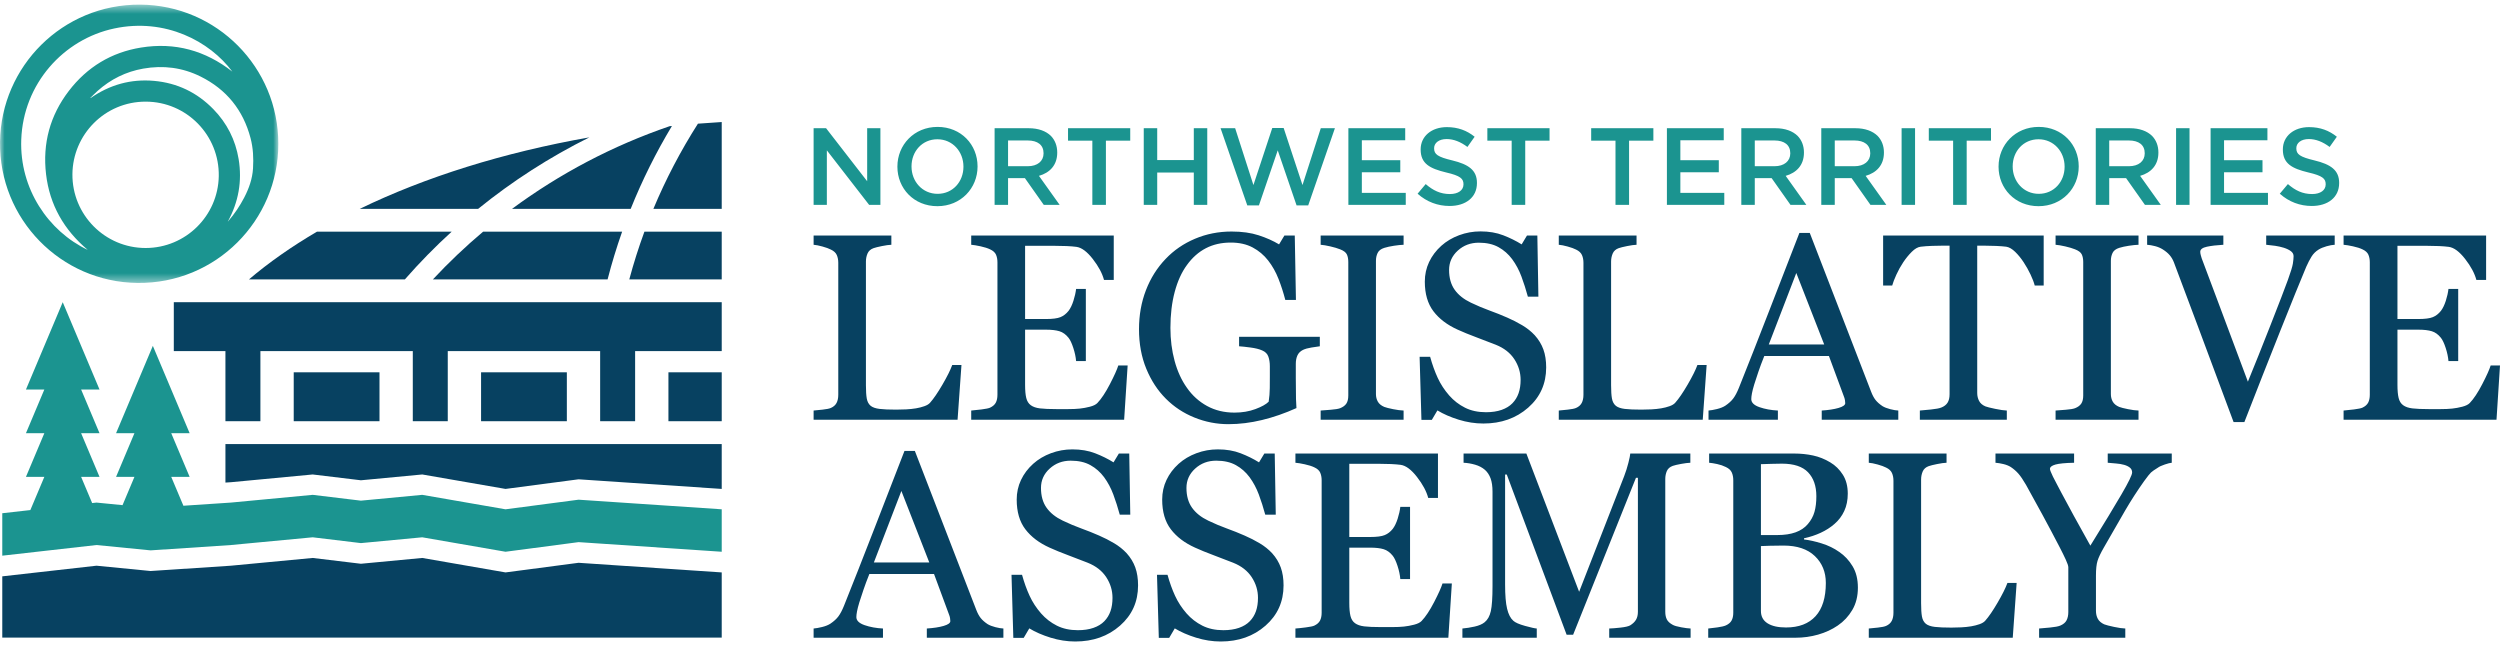
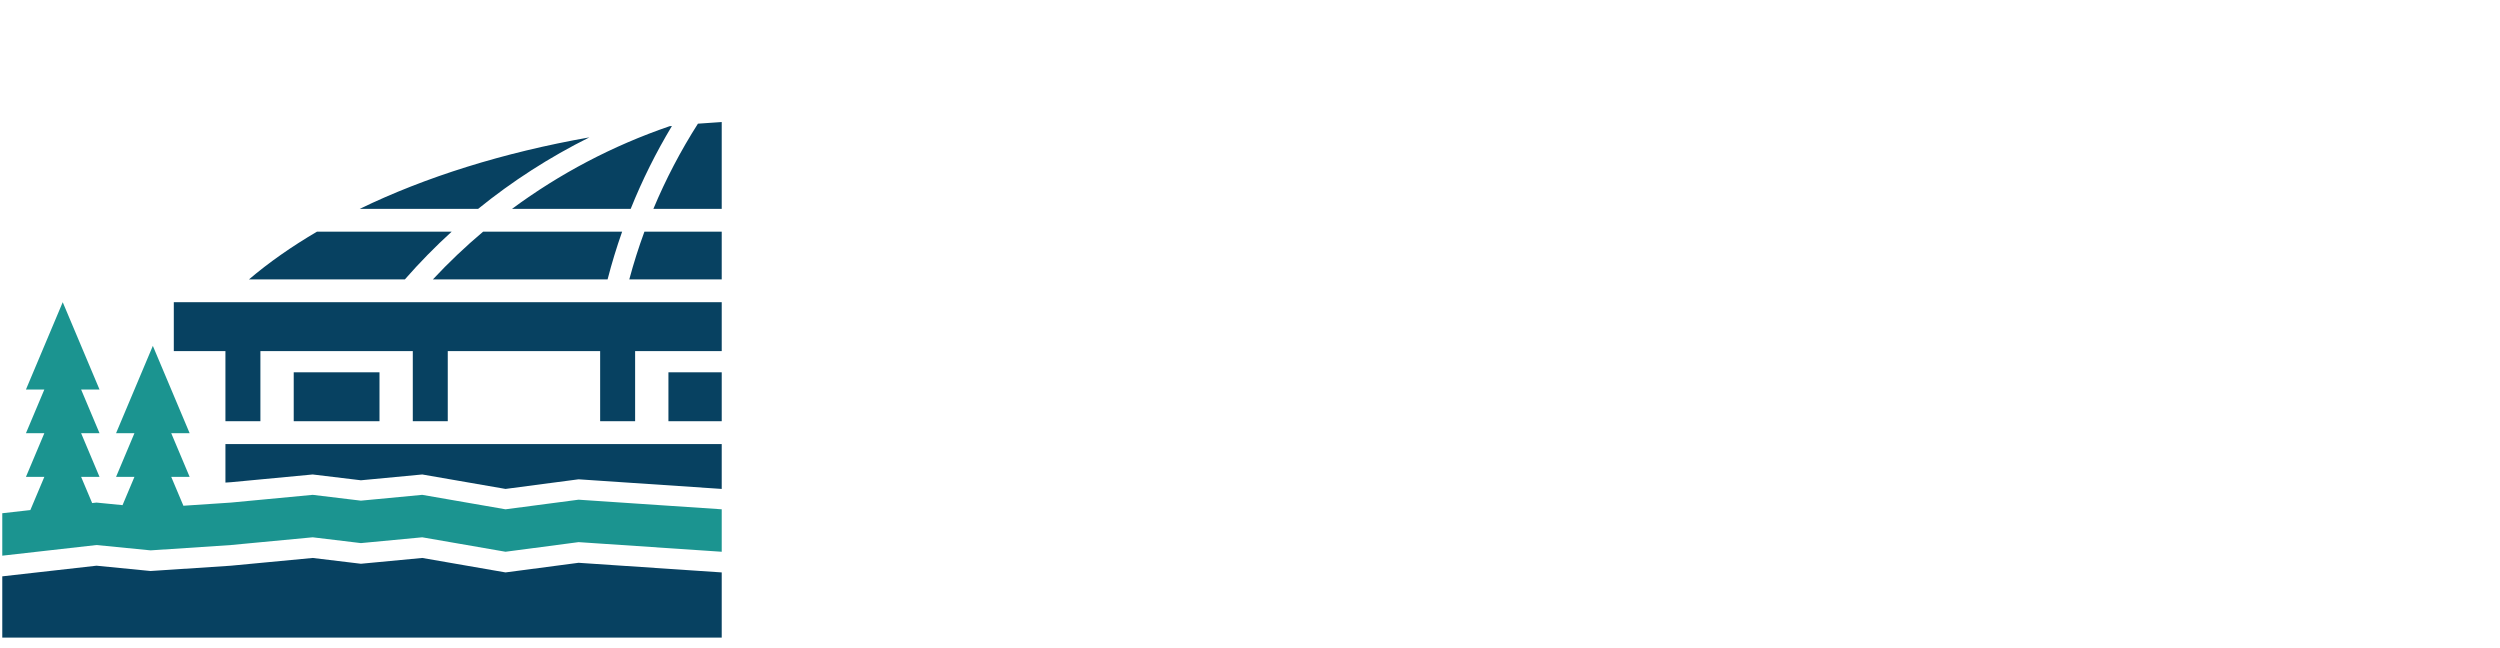
<svg xmlns="http://www.w3.org/2000/svg" width="270" height="70" viewBox="0 0 270 70" fill="none">
-   <path fill-rule="evenodd" clip-rule="evenodd" d="M62.485 51.765L77.946 52.804V47.956H24.347V52.118L24.936 52.079L33.771 51.243L38.978 51.87L45.604 51.243L54.597 52.804L62.485 51.765Z" fill="#074161" />
+   <path fill-rule="evenodd" clip-rule="evenodd" d="M62.485 51.765L77.946 52.804V47.956H24.347V52.118L24.936 52.079L33.771 51.243L38.978 51.87L45.604 51.243L54.597 52.804L62.485 51.765" fill="#074161" />
  <path fill-rule="evenodd" clip-rule="evenodd" d="M77.946 37.919V32.637H18.771V37.919H24.347V45.49H28.124V37.919H44.582V45.49H48.358V37.919H64.816V45.49H68.593V37.919H77.946Z" fill="#074161" />
  <path fill-rule="evenodd" clip-rule="evenodd" d="M38.978 60.886L33.77 60.259L24.937 61.096L16.259 61.669L10.422 61.096L0.246 62.245V68.858H77.946V61.821L62.485 60.782L54.596 61.821L45.603 60.259L38.978 60.886Z" fill="#074161" />
  <path fill-rule="evenodd" clip-rule="evenodd" d="M31.722 45.491H40.985V40.209H31.722V45.491Z" fill="#074161" />
-   <path fill-rule="evenodd" clip-rule="evenodd" d="M51.956 45.491H61.219V40.209H51.956V45.491Z" fill="#074161" />
  <path fill-rule="evenodd" clip-rule="evenodd" d="M72.191 45.491H77.946V40.209H72.191V45.491Z" fill="#074161" />
  <path fill-rule="evenodd" clip-rule="evenodd" d="M72.567 13.607C72.486 13.615 72.403 13.621 72.32 13.629C66.149 15.742 60.419 18.772 55.301 22.555H68.116C69.363 19.445 70.856 16.456 72.567 13.607ZM51.641 22.555C55.323 19.569 59.35 16.975 63.652 14.835C54.346 16.476 45.92 19.129 38.856 22.555H51.641ZM48.779 25.02H34.235C31.512 26.616 29.049 28.339 26.891 30.172H43.728C45.312 28.363 46.999 26.643 48.779 25.02ZM46.756 30.172H65.62C66.07 28.425 66.595 26.706 67.19 25.02H52.178C50.267 26.629 48.456 28.35 46.756 30.172ZM75.377 13.357C73.521 16.269 71.908 19.343 70.566 22.555H77.946V13.18C77.084 13.231 76.229 13.291 75.377 13.357ZM69.597 25.02C68.978 26.704 68.433 28.423 67.964 30.172H77.946V25.02H69.597Z" fill="#074161" />
  <path fill-rule="evenodd" clip-rule="evenodd" d="M2.801 42.071H4.788L2.801 46.788H4.788L2.801 51.505H4.788L3.278 55.087L0.246 55.429V60.013L10.422 58.863L16.259 59.439L24.936 58.863L33.771 58.028L38.977 58.655L45.603 58.028L54.596 59.589L62.485 58.55L77.946 59.589V55.005L62.485 53.967L54.596 55.005L45.603 53.443L38.977 54.071L33.771 53.443L24.936 54.279L19.807 54.62L18.494 51.505H20.482L18.494 46.788H20.482L16.507 37.353L12.533 46.788H14.519L12.533 51.505H14.519L13.234 54.556L10.422 54.279L9.953 54.331L8.762 51.505H10.749L8.762 46.788H10.749L8.762 42.071H10.749L6.775 32.637L2.801 42.071Z" fill="#1B9490" />
  <mask id="mask0_124_416" style="mask-type:luminance" maskUnits="userSpaceOnUse" x="0" y="0" width="31" height="31">
    <path fill-rule="evenodd" clip-rule="evenodd" d="M0 0.5H30.06V30.559H0V0.5Z" fill="white" />
  </mask>
  <g mask="url(#mask0_124_416)">
-     <path fill-rule="evenodd" clip-rule="evenodd" d="M30.06 15.537C30.061 23.828 23.307 30.651 14.854 30.558C6.567 30.468 -0.118 23.663 0.002 15.301C0.119 7.166 6.757 0.448 15.133 0.5C23.425 0.552 30.066 7.292 30.06 15.537ZM15.726 26.784C20.06 26.781 23.546 23.304 23.627 19.036C23.711 14.626 20.175 10.98 15.73 10.977C11.321 10.975 7.855 14.543 7.821 18.815C7.788 23.193 11.329 26.783 15.726 26.784ZM9.476 26.989C6.915 24.833 5.361 22.131 4.973 18.81C4.585 15.493 5.401 12.474 7.432 9.822C9.408 7.242 12.024 5.654 15.235 5.135C18.894 4.543 22.184 5.457 25.094 7.736C22.654 4.453 17.842 1.907 12.343 3.074C6.856 4.237 2.512 9.046 2.295 15.082C2.104 20.384 5.216 24.968 9.476 26.989ZM24.599 23.937C24.618 23.916 24.638 23.898 24.656 23.876C25.327 23.101 25.897 22.257 26.37 21.348C26.885 20.355 27.256 19.324 27.326 18.193C27.395 17.086 27.342 15.99 27.059 14.915C26.262 11.886 24.46 9.656 21.657 8.263C19.698 7.289 17.621 7.031 15.472 7.41C13.601 7.739 11.958 8.555 10.54 9.817C10.271 10.056 10.021 10.318 9.762 10.568C9.769 10.577 9.775 10.585 9.78 10.594C11.843 9.153 14.127 8.51 16.634 8.734C19.145 8.957 21.287 9.989 23.044 11.793C24.512 13.299 25.427 15.101 25.772 17.176C26.167 19.562 25.762 21.815 24.599 23.937Z" fill="#1B9490" />
-   </g>
-   <path fill-rule="evenodd" clip-rule="evenodd" d="M108.366 67.879C108.132 67.87 107.843 67.821 107.497 67.732C107.151 67.644 106.871 67.533 106.656 67.402C106.338 67.188 106.09 66.968 105.913 66.744C105.735 66.519 105.576 66.225 105.436 65.861L98.805 48.701H97.683C96.739 51.131 95.664 53.902 94.459 57.015C93.253 60.126 92.15 62.931 91.15 65.426C90.954 65.912 90.753 66.293 90.547 66.569C90.341 66.845 90.052 67.108 89.678 67.36C89.444 67.51 89.145 67.63 88.781 67.718C88.416 67.807 88.113 67.861 87.87 67.879V68.875H95.362V67.879C94.624 67.842 93.96 67.72 93.371 67.515C92.781 67.309 92.487 67.019 92.487 66.646C92.487 66.487 92.51 66.281 92.558 66.029C92.604 65.776 92.689 65.449 92.81 65.048C92.941 64.636 93.089 64.188 93.253 63.702C93.417 63.216 93.629 62.646 93.891 61.992H100.875L102.523 66.449C102.56 66.543 102.588 66.65 102.607 66.772C102.625 66.893 102.635 66.996 102.635 67.08C102.635 67.286 102.393 67.459 101.912 67.599C101.431 67.739 100.826 67.832 100.097 67.879V68.875H108.366V67.879ZM94.379 60.743L97.349 53.024L100.362 60.743H94.379ZM120.325 58.669C119.806 58.36 119.267 58.085 118.706 57.842C118.09 57.571 117.451 57.316 116.792 57.077C116.134 56.839 115.463 56.557 114.78 56.23C114.014 55.865 113.43 55.4 113.028 54.834C112.626 54.269 112.426 53.556 112.426 52.696C112.426 51.874 112.739 51.178 113.365 50.608C113.991 50.038 114.748 49.753 115.636 49.753C116.477 49.753 117.188 49.913 117.767 50.236C118.346 50.558 118.837 50.991 119.239 51.533C119.65 52.094 119.984 52.72 120.241 53.411C120.498 54.103 120.729 54.828 120.935 55.585H122.07L121.958 48.982H120.837L120.262 49.935C119.664 49.561 119.002 49.234 118.278 48.954C117.554 48.673 116.734 48.533 115.818 48.533C115.014 48.533 114.243 48.671 113.505 48.946C112.767 49.222 112.126 49.603 111.585 50.089C111.014 50.602 110.575 51.186 110.267 51.84C109.958 52.494 109.804 53.2 109.804 53.957C109.804 55.274 110.114 56.342 110.736 57.159C111.357 57.977 112.229 58.638 113.351 59.143C113.921 59.403 114.598 59.68 115.383 59.973C116.168 60.266 116.865 60.534 117.473 60.776C118.36 61.131 119.029 61.654 119.477 62.341C119.926 63.029 120.15 63.771 120.15 64.566C120.15 65.109 120.078 65.588 119.933 66.005C119.788 66.421 119.566 66.784 119.267 67.093C118.968 67.402 118.577 67.641 118.096 67.809C117.615 67.978 117.052 68.061 116.407 68.061C115.547 68.061 114.793 67.898 114.143 67.571C113.493 67.244 112.925 66.805 112.44 66.253C111.926 65.664 111.512 65.031 111.199 64.353C110.885 63.676 110.613 62.917 110.379 62.075H109.243L109.439 68.889H110.561L111.164 67.865C111.809 68.258 112.575 68.592 113.463 68.868C114.351 69.143 115.238 69.282 116.126 69.282C118.052 69.282 119.664 68.712 120.963 67.571C122.262 66.431 122.911 64.982 122.911 63.225C122.911 62.487 122.811 61.84 122.611 61.283C122.41 60.728 122.098 60.215 121.678 59.748C121.295 59.337 120.844 58.977 120.325 58.669ZM136.038 58.669C135.519 58.36 134.979 58.085 134.418 57.842C133.801 57.571 133.163 57.316 132.504 57.077C131.846 56.839 131.174 56.557 130.492 56.23C129.726 55.865 129.142 55.4 128.74 54.834C128.338 54.269 128.137 53.556 128.137 52.696C128.137 51.874 128.45 51.178 129.077 50.608C129.703 50.038 130.459 49.753 131.348 49.753C132.189 49.753 132.899 49.913 133.479 50.236C134.058 50.558 134.549 50.991 134.951 51.533C135.362 52.094 135.696 52.72 135.954 53.411C136.21 54.103 136.441 54.828 136.647 55.585H137.782L137.67 48.982H136.549L135.974 49.935C135.376 49.561 134.714 49.234 133.99 48.954C133.266 48.673 132.446 48.533 131.53 48.533C130.726 48.533 129.955 48.671 129.217 48.946C128.478 49.222 127.838 49.603 127.296 50.089C126.726 50.602 126.287 51.186 125.979 51.84C125.67 52.494 125.516 53.2 125.516 53.957C125.516 55.274 125.826 56.342 126.448 57.159C127.069 57.977 127.941 58.638 129.063 59.143C129.632 59.403 130.31 59.68 131.095 59.973C131.881 60.266 132.577 60.534 133.185 60.776C134.072 61.131 134.741 61.654 135.189 62.341C135.638 63.029 135.862 63.771 135.862 64.566C135.862 65.109 135.79 65.588 135.645 66.005C135.5 66.421 135.278 66.784 134.979 67.093C134.68 67.402 134.289 67.641 133.808 67.809C133.326 67.978 132.764 68.061 132.119 68.061C131.259 68.061 130.504 67.898 129.855 67.571C129.205 67.244 128.637 66.805 128.151 66.253C127.637 65.664 127.223 65.031 126.91 64.353C126.597 63.676 126.324 62.917 126.091 62.075H124.955L125.151 68.889H126.273L126.876 67.865C127.521 68.258 128.287 68.592 129.175 68.868C130.062 69.143 130.95 69.282 131.839 69.282C133.764 69.282 135.376 68.712 136.675 67.571C137.974 66.431 138.624 64.982 138.624 63.225C138.624 62.487 138.523 61.84 138.322 61.283C138.121 60.728 137.81 60.215 137.39 59.748C137.007 59.337 136.556 58.977 136.038 58.669ZM155.79 63.015C155.659 63.445 155.357 64.115 154.886 65.026C154.414 65.938 153.962 66.617 153.532 67.066C153.373 67.234 153.105 67.368 152.727 67.466C152.348 67.564 151.981 67.632 151.626 67.669C151.28 67.706 150.855 67.725 150.35 67.725H149.131C148.355 67.725 147.757 67.7 147.336 67.648C146.915 67.597 146.583 67.482 146.341 67.305C146.097 67.128 145.934 66.867 145.85 66.522C145.766 66.177 145.724 65.705 145.724 65.108V59.145H147.967C148.575 59.145 149.063 59.201 149.432 59.313C149.801 59.426 150.131 59.664 150.421 60.028C150.598 60.253 150.768 60.615 150.932 61.115C151.096 61.615 151.196 62.09 151.234 62.538H152.285V54.743H151.234C151.187 55.145 151.091 55.573 150.946 56.026C150.801 56.479 150.626 56.842 150.421 57.113C150.168 57.431 149.876 57.657 149.544 57.792C149.212 57.928 148.687 57.996 147.967 57.996H145.724V50.089H148.851C149.364 50.089 149.822 50.099 150.224 50.117C150.626 50.136 150.972 50.164 151.262 50.201C151.822 50.276 152.414 50.712 153.035 51.512C153.657 52.311 154.06 53.066 154.248 53.776H155.3V48.982H139.906V49.977C140.158 49.996 140.497 50.052 140.922 50.145C141.347 50.239 141.687 50.346 141.939 50.468C142.266 50.617 142.481 50.811 142.584 51.049C142.687 51.288 142.738 51.561 142.738 51.869V66.169C142.738 66.515 142.679 66.8 142.562 67.024C142.445 67.248 142.238 67.43 141.939 67.571C141.799 67.636 141.495 67.7 141.028 67.76C140.56 67.821 140.186 67.861 139.906 67.879V68.875H156.421L156.799 63.015H155.79ZM182.585 67.879C182.333 67.87 181.991 67.826 181.562 67.746C181.132 67.667 180.832 67.58 180.664 67.487C180.346 67.318 180.131 67.122 180.019 66.898C179.907 66.674 179.85 66.398 179.85 66.071V51.729C179.85 51.421 179.907 51.136 180.019 50.874C180.131 50.613 180.346 50.426 180.664 50.313C180.851 50.248 181.148 50.178 181.554 50.103C181.961 50.028 182.295 49.986 182.557 49.977V48.982H176.069C176.06 49.15 175.993 49.484 175.866 49.984C175.74 50.485 175.588 50.964 175.411 51.423L170.546 63.913L164.848 48.982H158.065V49.977C158.476 49.996 158.892 50.066 159.312 50.187C159.733 50.309 160.088 50.496 160.378 50.748C160.64 50.982 160.841 51.285 160.981 51.659C161.121 52.033 161.192 52.514 161.192 53.103V63.281C161.192 64.552 161.131 65.459 161.009 66.001C160.888 66.543 160.663 66.945 160.336 67.206C160.084 67.412 159.726 67.566 159.264 67.669C158.801 67.772 158.359 67.842 157.939 67.879V68.875H165.971V67.879C165.775 67.87 165.355 67.776 164.71 67.599C164.065 67.421 163.64 67.234 163.434 67.038C163.135 66.776 162.913 66.347 162.768 65.748C162.623 65.15 162.551 64.277 162.551 63.127V51.253H162.733L169.196 68.552H169.897L176.683 51.603H176.893V66.071C176.893 66.417 176.825 66.704 176.689 66.933C176.554 67.162 176.341 67.365 176.052 67.543C175.865 67.646 175.521 67.725 175.021 67.781C174.521 67.837 174.113 67.87 173.795 67.879V68.875H182.585V67.879ZM196.748 58.69C196.042 58.471 195.404 58.328 194.834 58.262V58.136C195.479 57.996 196.08 57.797 196.636 57.54C197.192 57.283 197.685 56.968 198.115 56.594C198.573 56.202 198.928 55.732 199.18 55.185C199.433 54.638 199.559 54.014 199.559 53.313C199.559 52.51 199.381 51.827 199.026 51.267C198.671 50.706 198.218 50.262 197.667 49.935C197.078 49.58 196.458 49.332 195.809 49.192C195.159 49.052 194.479 48.982 193.769 48.982H184.586V49.977C184.82 49.996 185.11 50.043 185.456 50.117C185.801 50.192 186.114 50.299 186.395 50.44C186.712 50.589 186.925 50.785 187.033 51.028C187.14 51.271 187.194 51.552 187.194 51.869V66.169C187.194 66.515 187.133 66.798 187.011 67.017C186.89 67.237 186.684 67.412 186.395 67.543C186.208 67.627 185.899 67.7 185.47 67.76C185.04 67.821 184.713 67.861 184.488 67.879V68.875H193.909C194.75 68.875 195.566 68.763 196.355 68.538C197.145 68.314 197.853 67.987 198.48 67.557C199.124 67.118 199.648 66.557 200.049 65.875C200.451 65.193 200.652 64.389 200.652 63.464C200.652 62.557 200.461 61.785 200.077 61.15C199.694 60.514 199.213 60 198.634 59.608C198.082 59.215 197.453 58.91 196.748 58.69ZM193.922 57.491C193.376 57.687 192.72 57.786 191.956 57.786H190.18V50.131C190.488 50.122 190.868 50.11 191.32 50.096C191.772 50.082 192.148 50.075 192.446 50.075C193.733 50.075 194.674 50.386 195.271 51.009C195.867 51.632 196.166 52.49 196.166 53.586C196.166 54.242 196.099 54.808 195.963 55.285C195.828 55.763 195.588 56.203 195.243 56.605C194.908 56.999 194.467 57.294 193.922 57.491ZM196.082 66.547C195.343 67.36 194.278 67.767 192.886 67.767C192.035 67.767 191.372 67.618 190.895 67.318C190.419 67.019 190.18 66.575 190.18 65.987V58.977C190.386 58.968 190.694 58.956 191.105 58.943C191.517 58.928 192.021 58.921 192.619 58.921C194.086 58.921 195.215 59.299 196.005 60.056C196.795 60.813 197.19 61.781 197.19 62.959C197.19 64.538 196.821 65.734 196.082 66.547ZM216.802 62.959C216.606 63.501 216.252 64.208 215.743 65.082C215.234 65.957 214.787 66.608 214.404 67.038C214.273 67.188 214.07 67.312 213.795 67.41C213.519 67.508 213.217 67.585 212.89 67.641C212.554 67.697 212.198 67.734 211.825 67.753C211.451 67.772 211.091 67.781 210.746 67.781C209.979 67.781 209.383 67.756 208.958 67.704C208.533 67.653 208.212 67.543 207.997 67.374C207.773 67.188 207.631 66.924 207.57 66.583C207.509 66.242 207.479 65.762 207.479 65.146V51.785C207.479 51.477 207.537 51.187 207.654 50.916C207.771 50.645 207.988 50.454 208.306 50.341C208.493 50.276 208.794 50.201 209.21 50.117C209.626 50.033 209.965 49.986 210.227 49.977V48.982H201.829V49.977C202.082 49.996 202.401 50.058 202.789 50.166C203.177 50.273 203.479 50.384 203.694 50.496C204.011 50.645 204.224 50.841 204.331 51.084C204.439 51.328 204.493 51.608 204.493 51.925V66.169C204.493 66.533 204.429 66.833 204.303 67.066C204.177 67.3 203.974 67.477 203.694 67.599C203.526 67.674 203.228 67.734 202.803 67.781C202.378 67.828 202.054 67.861 201.829 67.879V68.875H217.377L217.797 62.959H216.802ZM234.55 48.982H227.634V49.977C227.905 50.005 228.199 50.03 228.517 50.054C228.835 50.077 229.13 50.126 229.401 50.201C229.663 50.275 229.873 50.378 230.032 50.508C230.191 50.639 230.27 50.811 230.27 51.026C230.27 51.288 229.885 52.079 229.114 53.401C228.344 54.723 227.225 56.566 225.759 58.929C225.022 57.602 224.425 56.525 223.968 55.698C223.512 54.871 223.064 54.042 222.625 53.21C222.476 52.921 222.318 52.62 222.15 52.307C221.982 51.993 221.838 51.716 221.717 51.473C221.614 51.258 221.535 51.081 221.479 50.941C221.423 50.801 221.395 50.703 221.395 50.647C221.395 50.442 221.591 50.284 221.983 50.172C222.376 50.061 223.049 49.996 224.002 49.977V48.982H215.512V49.977C215.765 49.996 216.048 50.043 216.361 50.117C216.674 50.192 216.943 50.299 217.167 50.44C217.475 50.645 217.748 50.884 217.987 51.154C218.225 51.426 218.499 51.827 218.807 52.36C219.312 53.257 219.905 54.337 220.587 55.599C221.269 56.86 221.891 58.033 222.452 59.117C222.704 59.603 222.922 60.045 223.104 60.442C223.286 60.84 223.378 61.113 223.378 61.262V66.099C223.378 66.454 223.314 66.753 223.188 66.996C223.062 67.239 222.831 67.43 222.494 67.571C222.288 67.655 221.923 67.723 221.4 67.774C220.877 67.826 220.484 67.861 220.223 67.879V68.875H229.532V67.879C229.223 67.87 228.816 67.812 228.312 67.704C227.807 67.597 227.457 67.505 227.26 67.43C226.933 67.281 226.702 67.083 226.567 66.835C226.431 66.588 226.363 66.295 226.363 65.959V62.16C226.363 61.468 226.419 60.94 226.532 60.575C226.644 60.211 226.873 59.729 227.218 59.131C228.144 57.505 228.915 56.164 229.532 55.108C230.149 54.051 230.822 53.01 231.551 51.981C231.924 51.468 232.177 51.15 232.308 51.028C232.438 50.907 232.686 50.734 233.051 50.51C233.2 50.398 233.448 50.283 233.794 50.166C234.139 50.049 234.391 49.986 234.55 49.977V48.982Z" fill="#074161" />
-   <path fill-rule="evenodd" clip-rule="evenodd" d="M102.842 39.417C102.646 39.959 102.293 40.667 101.784 41.541C101.275 42.415 100.828 43.067 100.445 43.497C100.314 43.647 100.111 43.77 99.835 43.868C99.559 43.967 99.258 44.044 98.931 44.1C98.595 44.156 98.239 44.193 97.866 44.212C97.492 44.231 97.132 44.24 96.786 44.24C96.019 44.24 95.424 44.215 94.999 44.163C94.573 44.111 94.253 44.002 94.038 43.833C93.814 43.647 93.671 43.382 93.611 43.041C93.55 42.7 93.52 42.221 93.52 41.605V28.244C93.52 27.936 93.578 27.646 93.695 27.375C93.812 27.104 94.029 26.912 94.347 26.799C94.533 26.734 94.835 26.66 95.251 26.575C95.667 26.491 96.005 26.444 96.267 26.435V25.44H87.87V26.435C88.122 26.454 88.442 26.517 88.83 26.625C89.218 26.732 89.519 26.842 89.734 26.954C90.052 27.104 90.265 27.3 90.372 27.543C90.479 27.787 90.534 28.067 90.534 28.384V42.628C90.534 42.992 90.47 43.292 90.344 43.525C90.218 43.759 90.014 43.936 89.734 44.058C89.566 44.133 89.269 44.193 88.844 44.24C88.419 44.287 88.094 44.319 87.87 44.338V45.333H103.417L103.838 39.417H102.842ZM120.776 39.473C120.645 39.903 120.343 40.574 119.871 41.485C119.399 42.396 118.948 43.076 118.518 43.525C118.359 43.693 118.091 43.826 117.713 43.925C117.334 44.023 116.967 44.091 116.612 44.128C116.266 44.165 115.841 44.184 115.336 44.184H114.117C113.34 44.184 112.742 44.158 112.322 44.107C111.901 44.056 111.569 43.942 111.326 43.764C111.083 43.587 110.92 43.325 110.836 42.98C110.752 42.635 110.71 42.164 110.71 41.567V35.604H112.952C113.56 35.604 114.048 35.66 114.418 35.773C114.787 35.885 115.117 36.123 115.406 36.487C115.584 36.712 115.754 37.074 115.917 37.574C116.081 38.074 116.182 38.548 116.219 38.996H117.271V31.202H116.219C116.172 31.604 116.076 32.032 115.931 32.485C115.786 32.938 115.612 33.3 115.406 33.571C115.154 33.889 114.861 34.116 114.53 34.251C114.198 34.387 113.672 34.455 112.952 34.455H110.71V26.547H113.836C114.35 26.547 114.808 26.557 115.21 26.575C115.612 26.594 115.958 26.622 116.247 26.66C116.808 26.734 117.399 27.171 118.021 27.97C118.642 28.769 119.046 29.525 119.233 30.235H120.285V25.44H104.891V26.435C105.144 26.454 105.483 26.51 105.908 26.603C106.333 26.697 106.672 26.805 106.924 26.926C107.252 27.076 107.467 27.27 107.57 27.508C107.672 27.746 107.724 28.02 107.724 28.328V42.628C107.724 42.974 107.665 43.259 107.548 43.483C107.431 43.707 107.224 43.889 106.924 44.03C106.784 44.095 106.48 44.158 106.013 44.219C105.545 44.279 105.172 44.319 104.891 44.338V45.333H121.407L121.785 39.473H120.776ZM142.541 36.375H133.821V37.398C134.12 37.417 134.533 37.462 135.062 37.532C135.59 37.602 136.008 37.707 136.316 37.847C136.652 37.987 136.875 38.21 136.982 38.513C137.089 38.817 137.143 39.165 137.143 39.557V40.651C137.143 40.997 137.141 41.418 137.136 41.913C137.132 42.409 137.091 42.899 137.017 43.385C136.736 43.665 136.257 43.932 135.578 44.184C134.899 44.436 134.149 44.562 133.325 44.562C132.22 44.562 131.233 44.324 130.363 43.847C129.492 43.37 128.768 42.715 128.188 41.883C127.607 41.069 127.164 40.103 126.86 38.986C126.556 37.868 126.405 36.677 126.405 35.415C126.405 33.984 126.559 32.688 126.868 31.528C127.177 30.369 127.616 29.4 128.187 28.624C128.767 27.819 129.45 27.215 130.236 26.808C131.022 26.401 131.915 26.197 132.917 26.197C133.834 26.197 134.622 26.372 135.282 26.723C135.941 27.073 136.5 27.543 136.959 28.132C137.418 28.721 137.792 29.386 138.082 30.129C138.372 30.872 138.615 31.627 138.812 32.393H139.961L139.835 25.44H138.714L138.139 26.393C137.503 26.01 136.769 25.683 135.937 25.412C135.106 25.141 134.129 25.005 133.008 25.005C131.606 25.005 130.29 25.265 129.061 25.785C127.832 26.304 126.774 27.03 125.886 27.965C124.97 28.92 124.262 30.045 123.762 31.34C123.262 32.635 123.012 34.04 123.012 35.555C123.012 37.126 123.273 38.548 123.797 39.82C124.32 41.092 125.026 42.172 125.914 43.06C126.792 43.94 127.82 44.618 128.998 45.094C130.175 45.571 131.4 45.81 132.671 45.81C133.858 45.81 135.068 45.66 136.302 45.361C137.536 45.062 138.774 44.632 140.017 44.072C139.999 43.819 139.982 43.497 139.968 43.105C139.954 42.712 139.947 41.955 139.947 40.834V39.291C139.947 38.945 140.005 38.644 140.122 38.387C140.239 38.13 140.438 37.931 140.718 37.791C140.952 37.679 141.258 37.593 141.637 37.532C142.015 37.471 142.316 37.427 142.541 37.398V36.375ZM151.588 44.338C151.28 44.329 150.904 44.279 150.46 44.191C150.016 44.102 149.696 44.02 149.499 43.946C149.172 43.805 148.941 43.616 148.806 43.377C148.67 43.139 148.602 42.866 148.602 42.558V28.16C148.602 27.852 148.663 27.571 148.785 27.319C148.906 27.066 149.144 26.884 149.499 26.771C149.798 26.678 150.149 26.602 150.551 26.541C150.952 26.48 151.298 26.444 151.588 26.435V25.44H142.63V26.435C142.901 26.454 143.249 26.513 143.675 26.611C144.1 26.709 144.452 26.814 144.733 26.926C145.116 27.076 145.359 27.26 145.462 27.48C145.565 27.7 145.616 27.973 145.616 28.3V42.712C145.616 43.086 145.546 43.377 145.406 43.588C145.266 43.798 145.041 43.964 144.733 44.086C144.536 44.161 144.2 44.217 143.723 44.254C143.247 44.291 142.882 44.319 142.63 44.338V45.333H151.588V44.338ZM164.401 35.128C163.882 34.819 163.342 34.544 162.782 34.3C162.165 34.029 161.527 33.775 160.868 33.536C160.209 33.298 159.538 33.015 158.856 32.688C158.09 32.323 157.505 31.859 157.104 31.294C156.702 30.727 156.501 30.015 156.501 29.155C156.501 28.333 156.814 27.637 157.44 27.066C158.066 26.496 158.823 26.211 159.711 26.211C160.553 26.211 161.263 26.372 161.843 26.695C162.422 27.017 162.912 27.45 163.314 27.992C163.726 28.553 164.06 29.179 164.317 29.87C164.574 30.562 164.805 31.286 165.011 32.043H166.146L166.034 25.44H164.912L164.338 26.393C163.739 26.019 163.078 25.692 162.354 25.412C161.629 25.131 160.81 24.991 159.893 24.991C159.089 24.991 158.318 25.13 157.58 25.405C156.842 25.681 156.202 26.061 155.66 26.547C155.09 27.061 154.651 27.645 154.342 28.299C154.034 28.953 153.88 29.658 153.88 30.415C153.88 31.733 154.19 32.8 154.811 33.617C155.433 34.436 156.305 35.096 157.426 35.601C157.996 35.862 158.674 36.139 159.459 36.432C160.244 36.725 160.941 36.993 161.548 37.234C162.436 37.59 163.104 38.112 163.553 38.799C164.001 39.487 164.226 40.23 164.226 41.025C164.226 41.568 164.153 42.047 164.008 42.464C163.863 42.881 163.641 43.243 163.342 43.551C163.043 43.86 162.653 44.099 162.172 44.268C161.69 44.436 161.128 44.52 160.482 44.52C159.622 44.52 158.868 44.357 158.219 44.03C157.569 43.703 157.001 43.264 156.515 42.712C156.001 42.123 155.587 41.49 155.274 40.812C154.961 40.135 154.688 39.375 154.454 38.534H153.318L153.515 45.347H154.637L155.24 44.324C155.884 44.716 156.65 45.051 157.538 45.327C158.426 45.602 159.314 45.74 160.202 45.74C162.128 45.74 163.739 45.17 165.039 44.03C166.337 42.89 166.987 41.441 166.987 39.683C166.987 38.945 166.887 38.298 166.686 37.742C166.485 37.186 166.174 36.674 165.753 36.207C165.37 35.796 164.92 35.436 164.401 35.128ZM183.322 39.417C183.125 39.959 182.772 40.667 182.263 41.541C181.754 42.415 181.307 43.067 180.924 43.497C180.793 43.647 180.59 43.77 180.315 43.868C180.039 43.967 179.737 44.044 179.41 44.1C179.074 44.156 178.718 44.193 178.345 44.212C177.971 44.231 177.611 44.24 177.265 44.24C176.499 44.24 175.903 44.215 175.478 44.163C175.052 44.111 174.732 44.002 174.517 43.833C174.293 43.647 174.151 43.382 174.09 43.041C174.029 42.7 173.998 42.221 173.998 41.605V28.244C173.998 27.936 174.057 27.646 174.174 27.375C174.291 27.104 174.508 26.912 174.825 26.799C175.012 26.734 175.314 26.66 175.73 26.575C176.146 26.491 176.485 26.444 176.747 26.435V25.44H168.348V26.435C168.601 26.454 168.921 26.517 169.309 26.625C169.697 26.732 169.999 26.842 170.214 26.954C170.531 27.104 170.743 27.3 170.851 27.543C170.958 27.787 171.013 28.067 171.013 28.384V42.628C171.013 42.992 170.949 43.292 170.823 43.525C170.697 43.759 170.494 43.936 170.214 44.058C170.045 44.133 169.748 44.193 169.323 44.24C168.898 44.287 168.573 44.319 168.348 44.338V45.333H183.896L184.317 39.417H183.322ZM205.016 44.338C204.783 44.329 204.493 44.279 204.147 44.191C203.801 44.102 203.521 43.992 203.306 43.861C202.988 43.647 202.741 43.427 202.563 43.203C202.386 42.978 202.227 42.684 202.087 42.32L195.456 25.159H194.334C193.39 27.59 192.315 30.361 191.109 33.473C189.904 36.585 188.801 39.389 187.801 41.885C187.605 42.371 187.404 42.751 187.198 43.027C186.993 43.303 186.703 43.567 186.329 43.819C186.095 43.969 185.796 44.088 185.431 44.177C185.067 44.266 184.763 44.319 184.52 44.338V45.333H192.012V44.338C191.274 44.301 190.61 44.179 190.022 43.974C189.433 43.768 189.139 43.478 189.139 43.105C189.139 42.946 189.162 42.74 189.209 42.488C189.255 42.235 189.34 41.908 189.461 41.507C189.592 41.095 189.739 40.647 189.903 40.16C190.067 39.674 190.28 39.104 190.542 38.45H197.525L199.173 42.908C199.21 43.002 199.238 43.109 199.257 43.231C199.276 43.352 199.285 43.455 199.285 43.539C199.285 43.745 199.044 43.918 198.563 44.058C198.081 44.198 197.477 44.291 196.747 44.338V45.333H205.016V44.338ZM191.029 37.202L194 29.483L197.013 37.202H191.029ZM220.718 25.44H203.377V30.837H204.358C204.442 30.529 204.591 30.139 204.806 29.667C205.021 29.195 205.269 28.749 205.549 28.328C205.829 27.908 206.136 27.531 206.468 27.199C206.799 26.868 207.12 26.683 207.428 26.645C207.821 26.599 208.232 26.569 208.662 26.555C209.092 26.541 209.452 26.533 209.741 26.533H210.554V42.572C210.554 42.955 210.482 43.261 210.337 43.49C210.192 43.719 209.966 43.894 209.657 44.016C209.452 44.1 209.08 44.17 208.542 44.226C208.005 44.282 207.606 44.319 207.344 44.338V45.333H216.737V44.338C216.438 44.329 216.019 44.268 215.482 44.156C214.944 44.044 214.592 43.955 214.424 43.889C214.097 43.749 213.868 43.55 213.737 43.293C213.606 43.036 213.54 42.754 213.54 42.446V26.533H214.355C214.73 26.533 215.138 26.543 215.578 26.561C216.019 26.58 216.383 26.608 216.673 26.645C216.983 26.692 217.304 26.877 217.637 27.199C217.969 27.522 218.276 27.898 218.557 28.328C218.829 28.74 219.074 29.176 219.294 29.638C219.514 30.101 219.666 30.501 219.751 30.837H220.718V25.44ZM230.96 44.338C230.651 44.329 230.275 44.279 229.832 44.191C229.388 44.102 229.067 44.02 228.871 43.946C228.544 43.805 228.313 43.616 228.177 43.377C228.042 43.139 227.974 42.866 227.974 42.558V28.16C227.974 27.852 228.035 27.571 228.156 27.319C228.277 27.066 228.516 26.884 228.871 26.771C229.17 26.678 229.52 26.602 229.922 26.541C230.324 26.48 230.67 26.444 230.96 26.435V25.44H222.002V26.435C222.273 26.454 222.621 26.513 223.046 26.611C223.471 26.709 223.824 26.814 224.104 26.926C224.487 27.076 224.731 27.26 224.833 27.48C224.936 27.7 224.988 27.973 224.988 28.3V42.712C224.988 43.086 224.918 43.377 224.777 43.588C224.637 43.798 224.413 43.964 224.104 44.086C223.908 44.161 223.572 44.217 223.095 44.254C222.618 44.291 222.254 44.319 222.002 44.338V45.333H230.96V44.338ZM252.148 25.44H244.749V26.435C245.076 26.463 245.398 26.501 245.716 26.547C246.034 26.594 246.347 26.664 246.655 26.758C246.973 26.86 247.228 26.985 247.42 27.129C247.611 27.274 247.707 27.454 247.707 27.669C247.707 27.875 247.681 28.142 247.63 28.469C247.579 28.796 247.398 29.385 247.09 30.236C246.772 31.115 246.151 32.734 245.225 35.09C244.3 37.447 243.482 39.491 242.772 41.221C241.342 37.396 240.239 34.447 239.463 32.375C238.688 30.303 238.127 28.81 237.781 27.894C237.753 27.809 237.72 27.698 237.683 27.557C237.646 27.417 237.627 27.296 237.627 27.192C237.627 26.93 237.867 26.748 238.348 26.645C238.83 26.543 239.422 26.473 240.122 26.435V25.44H231.89V26.435C232.152 26.454 232.437 26.503 232.746 26.583C233.055 26.662 233.335 26.781 233.587 26.94C233.896 27.137 234.143 27.344 234.33 27.564C234.517 27.784 234.666 28.039 234.779 28.328C235.227 29.506 236.077 31.772 237.33 35.128C238.582 38.483 239.882 41.969 241.228 45.586H242.391C243.718 42.175 245.007 38.897 246.261 35.751C247.513 32.607 248.452 30.291 249.078 28.805C249.265 28.384 249.454 28.02 249.646 27.712C249.838 27.403 250.092 27.151 250.41 26.954C250.634 26.814 250.919 26.695 251.265 26.597C251.61 26.499 251.905 26.444 252.148 26.435V25.44ZM268.991 39.473C268.86 39.903 268.558 40.574 268.086 41.485C267.614 42.396 267.164 43.076 266.734 43.525C266.575 43.693 266.306 43.826 265.928 43.925C265.549 44.023 265.182 44.091 264.827 44.128C264.481 44.165 264.056 44.184 263.551 44.184H262.332C261.556 44.184 260.958 44.158 260.537 44.107C260.117 44.056 259.785 43.942 259.541 43.764C259.298 43.587 259.135 43.325 259.051 42.98C258.967 42.635 258.925 42.164 258.925 41.567V35.604H261.168C261.776 35.604 262.263 35.66 262.633 35.773C263.002 35.885 263.332 36.123 263.621 36.487C263.799 36.712 263.97 37.074 264.133 37.574C264.297 38.074 264.397 38.548 264.434 38.996H265.486V31.202H264.434C264.388 31.604 264.292 32.032 264.148 32.485C264.002 32.938 263.827 33.3 263.621 33.571C263.369 33.889 263.077 34.116 262.745 34.251C262.413 34.387 261.888 34.455 261.168 34.455H258.925V26.547H262.051C262.565 26.547 263.023 26.557 263.425 26.575C263.827 26.594 264.173 26.622 264.462 26.66C265.023 26.734 265.615 27.171 266.236 27.97C266.857 28.769 267.262 29.525 267.449 30.235H268.5V25.44H253.107V26.435C253.359 26.454 253.698 26.51 254.123 26.603C254.548 26.697 254.888 26.805 255.14 26.926C255.467 27.076 255.682 27.27 255.785 27.508C255.888 27.746 255.939 28.02 255.939 28.328V42.628C255.939 42.974 255.88 43.259 255.763 43.483C255.646 43.707 255.439 43.889 255.14 44.03C255 44.095 254.696 44.158 254.229 44.219C253.761 44.279 253.387 44.319 253.107 44.338V45.333H269.622L270 39.473H268.991Z" fill="#074161" />
-   <path fill-rule="evenodd" clip-rule="evenodd" d="M87.87 22.127H89.3V16.237L93.867 22.127H95.084V13.848H93.654V19.572L89.217 13.848H87.87V22.127ZM101.236 22.268C103.78 22.268 105.576 20.318 105.576 17.987V17.964C105.576 15.632 103.804 13.706 101.26 13.706C98.716 13.706 96.919 15.656 96.919 17.987V18.011C96.919 20.341 98.692 22.268 101.236 22.268ZM101.26 20.934C99.614 20.934 98.444 19.597 98.444 17.987V17.964C98.444 16.355 99.591 15.041 101.236 15.041C102.88 15.041 104.052 16.378 104.052 17.987V18.011C104.052 19.62 102.904 20.934 101.26 20.934ZM107.417 22.127H108.87V19.241H110.692L112.728 22.127H114.442L112.207 18.992C113.367 18.662 114.181 17.846 114.181 16.485V16.461C114.181 15.739 113.933 15.124 113.496 14.675C112.965 14.155 112.148 13.848 111.107 13.848H107.417V22.127ZM108.87 17.952V15.171H110.989C112.066 15.171 112.704 15.656 112.704 16.544V16.567C112.704 17.408 112.042 17.952 111.001 17.952H108.87ZM117.973 22.127H119.438V15.195H122.065V13.848H115.347V15.195H117.973V22.127ZM123.525 22.127H124.979V18.637H128.931V22.127H130.384V13.848H128.931V17.29H124.979V13.848H123.525V22.127ZM134.708 22.186H135.962L137.996 16.237L140.031 22.186H141.285L144.17 13.848H142.645L140.669 19.986L138.635 13.824H137.405L135.37 19.986L133.396 13.848H131.822L134.708 22.186ZM145.625 22.127H151.822V20.827H147.079V18.602H151.231V17.302H147.079V15.148H151.763V13.848H145.625V22.127ZM156.553 22.245C158.293 22.245 159.51 21.323 159.51 19.774V19.75C159.51 18.377 158.6 17.75 156.849 17.325C155.263 16.946 154.884 16.662 154.884 16.023V16C154.884 15.455 155.382 15.018 156.234 15.018C156.991 15.018 157.736 15.314 158.482 15.87L159.261 14.769C158.423 14.096 157.465 13.729 156.258 13.729C154.613 13.729 153.431 14.71 153.431 16.13V16.153C153.431 17.68 154.424 18.2 156.187 18.626C157.725 18.981 158.056 19.301 158.056 19.892V19.916C158.056 20.543 157.488 20.957 156.589 20.957C155.559 20.957 154.767 20.566 153.975 19.88L153.1 20.921C154.093 21.808 155.287 22.245 156.553 22.245ZM163.26 22.127H164.725V15.195H167.351V13.848H160.634V15.195H163.26V22.127ZM174.473 22.127H175.939V15.195H178.564V13.848H171.847V15.195H174.473V22.127ZM180.026 22.127H186.223V20.827H181.479V18.602H185.631V17.302H181.479V15.148H186.164V13.848H180.026V22.127ZM188.062 22.127H189.516V19.241H191.338L193.374 22.127H195.087L192.853 18.992C194.011 18.662 194.827 17.846 194.827 16.485V16.461C194.827 15.739 194.579 15.124 194.141 14.675C193.61 14.155 192.794 13.848 191.752 13.848H188.062V22.127ZM189.516 17.952V15.171H191.634C192.71 15.171 193.35 15.656 193.35 16.544V16.567C193.35 17.408 192.687 17.952 191.646 17.952H189.516ZM196.699 22.127H198.154V19.241H199.976L202.011 22.127H203.724L201.49 18.992C202.649 18.662 203.465 17.846 203.465 16.485V16.461C203.465 15.739 203.216 15.124 202.779 14.675C202.247 14.155 201.431 13.848 200.389 13.848H196.699V22.127ZM198.154 17.952V15.171H200.272C201.348 15.171 201.988 15.656 201.988 16.544V16.567C201.988 17.408 201.324 17.952 200.283 17.952H198.154ZM205.373 22.127H206.826V13.848H205.373V22.127ZM210.937 22.127H212.402V15.195H215.028V13.848H208.311V15.195H210.937V22.127ZM220.161 22.268C222.705 22.268 224.502 20.318 224.502 17.987V17.964C224.502 15.632 222.729 13.706 220.185 13.706C217.641 13.706 215.844 15.656 215.844 17.987V18.011C215.844 20.341 217.617 22.268 220.161 22.268ZM220.185 20.934C218.54 20.934 217.369 19.597 217.369 17.987V17.964C217.369 16.355 218.517 15.041 220.161 15.041C221.806 15.041 222.977 16.378 222.977 17.987V18.011C222.977 19.62 221.83 20.934 220.185 20.934ZM226.343 22.127H227.796V19.241H229.618L231.654 22.127H233.367L231.133 18.992C232.292 18.662 233.107 17.846 233.107 16.485V16.461C233.107 15.739 232.859 15.124 232.422 14.675C231.89 14.155 231.074 13.848 230.032 13.848H226.343V22.127ZM227.796 17.952V15.171H229.914C230.991 15.171 231.63 15.656 231.63 16.544V16.567C231.63 17.408 230.968 17.952 229.926 17.952H227.796ZM235.016 22.127H236.469V13.848H235.016V22.127ZM238.744 22.127H244.94V20.827H240.197V18.602H244.349V17.302H240.197V15.148H244.881V13.848H238.744V22.127ZM249.672 22.245C251.411 22.245 252.628 21.323 252.628 19.774V19.75C252.628 18.377 251.718 17.75 249.967 17.325C248.382 16.946 248.003 16.662 248.003 16.023V16C248.003 15.455 248.5 15.018 249.352 15.018C250.11 15.018 250.856 15.314 251.6 15.87L252.38 14.769C251.541 14.096 250.583 13.729 249.376 13.729C247.732 13.729 246.549 14.71 246.549 16.13V16.153C246.549 17.68 247.542 18.2 249.305 18.626C250.843 18.981 251.174 19.301 251.174 19.892V19.916C251.174 20.543 250.607 20.957 249.707 20.957C248.677 20.957 247.885 20.566 247.093 19.88L246.218 20.921C247.211 21.808 248.406 22.245 249.672 22.245Z" fill="#1B9490" />
+     </g>
</svg>